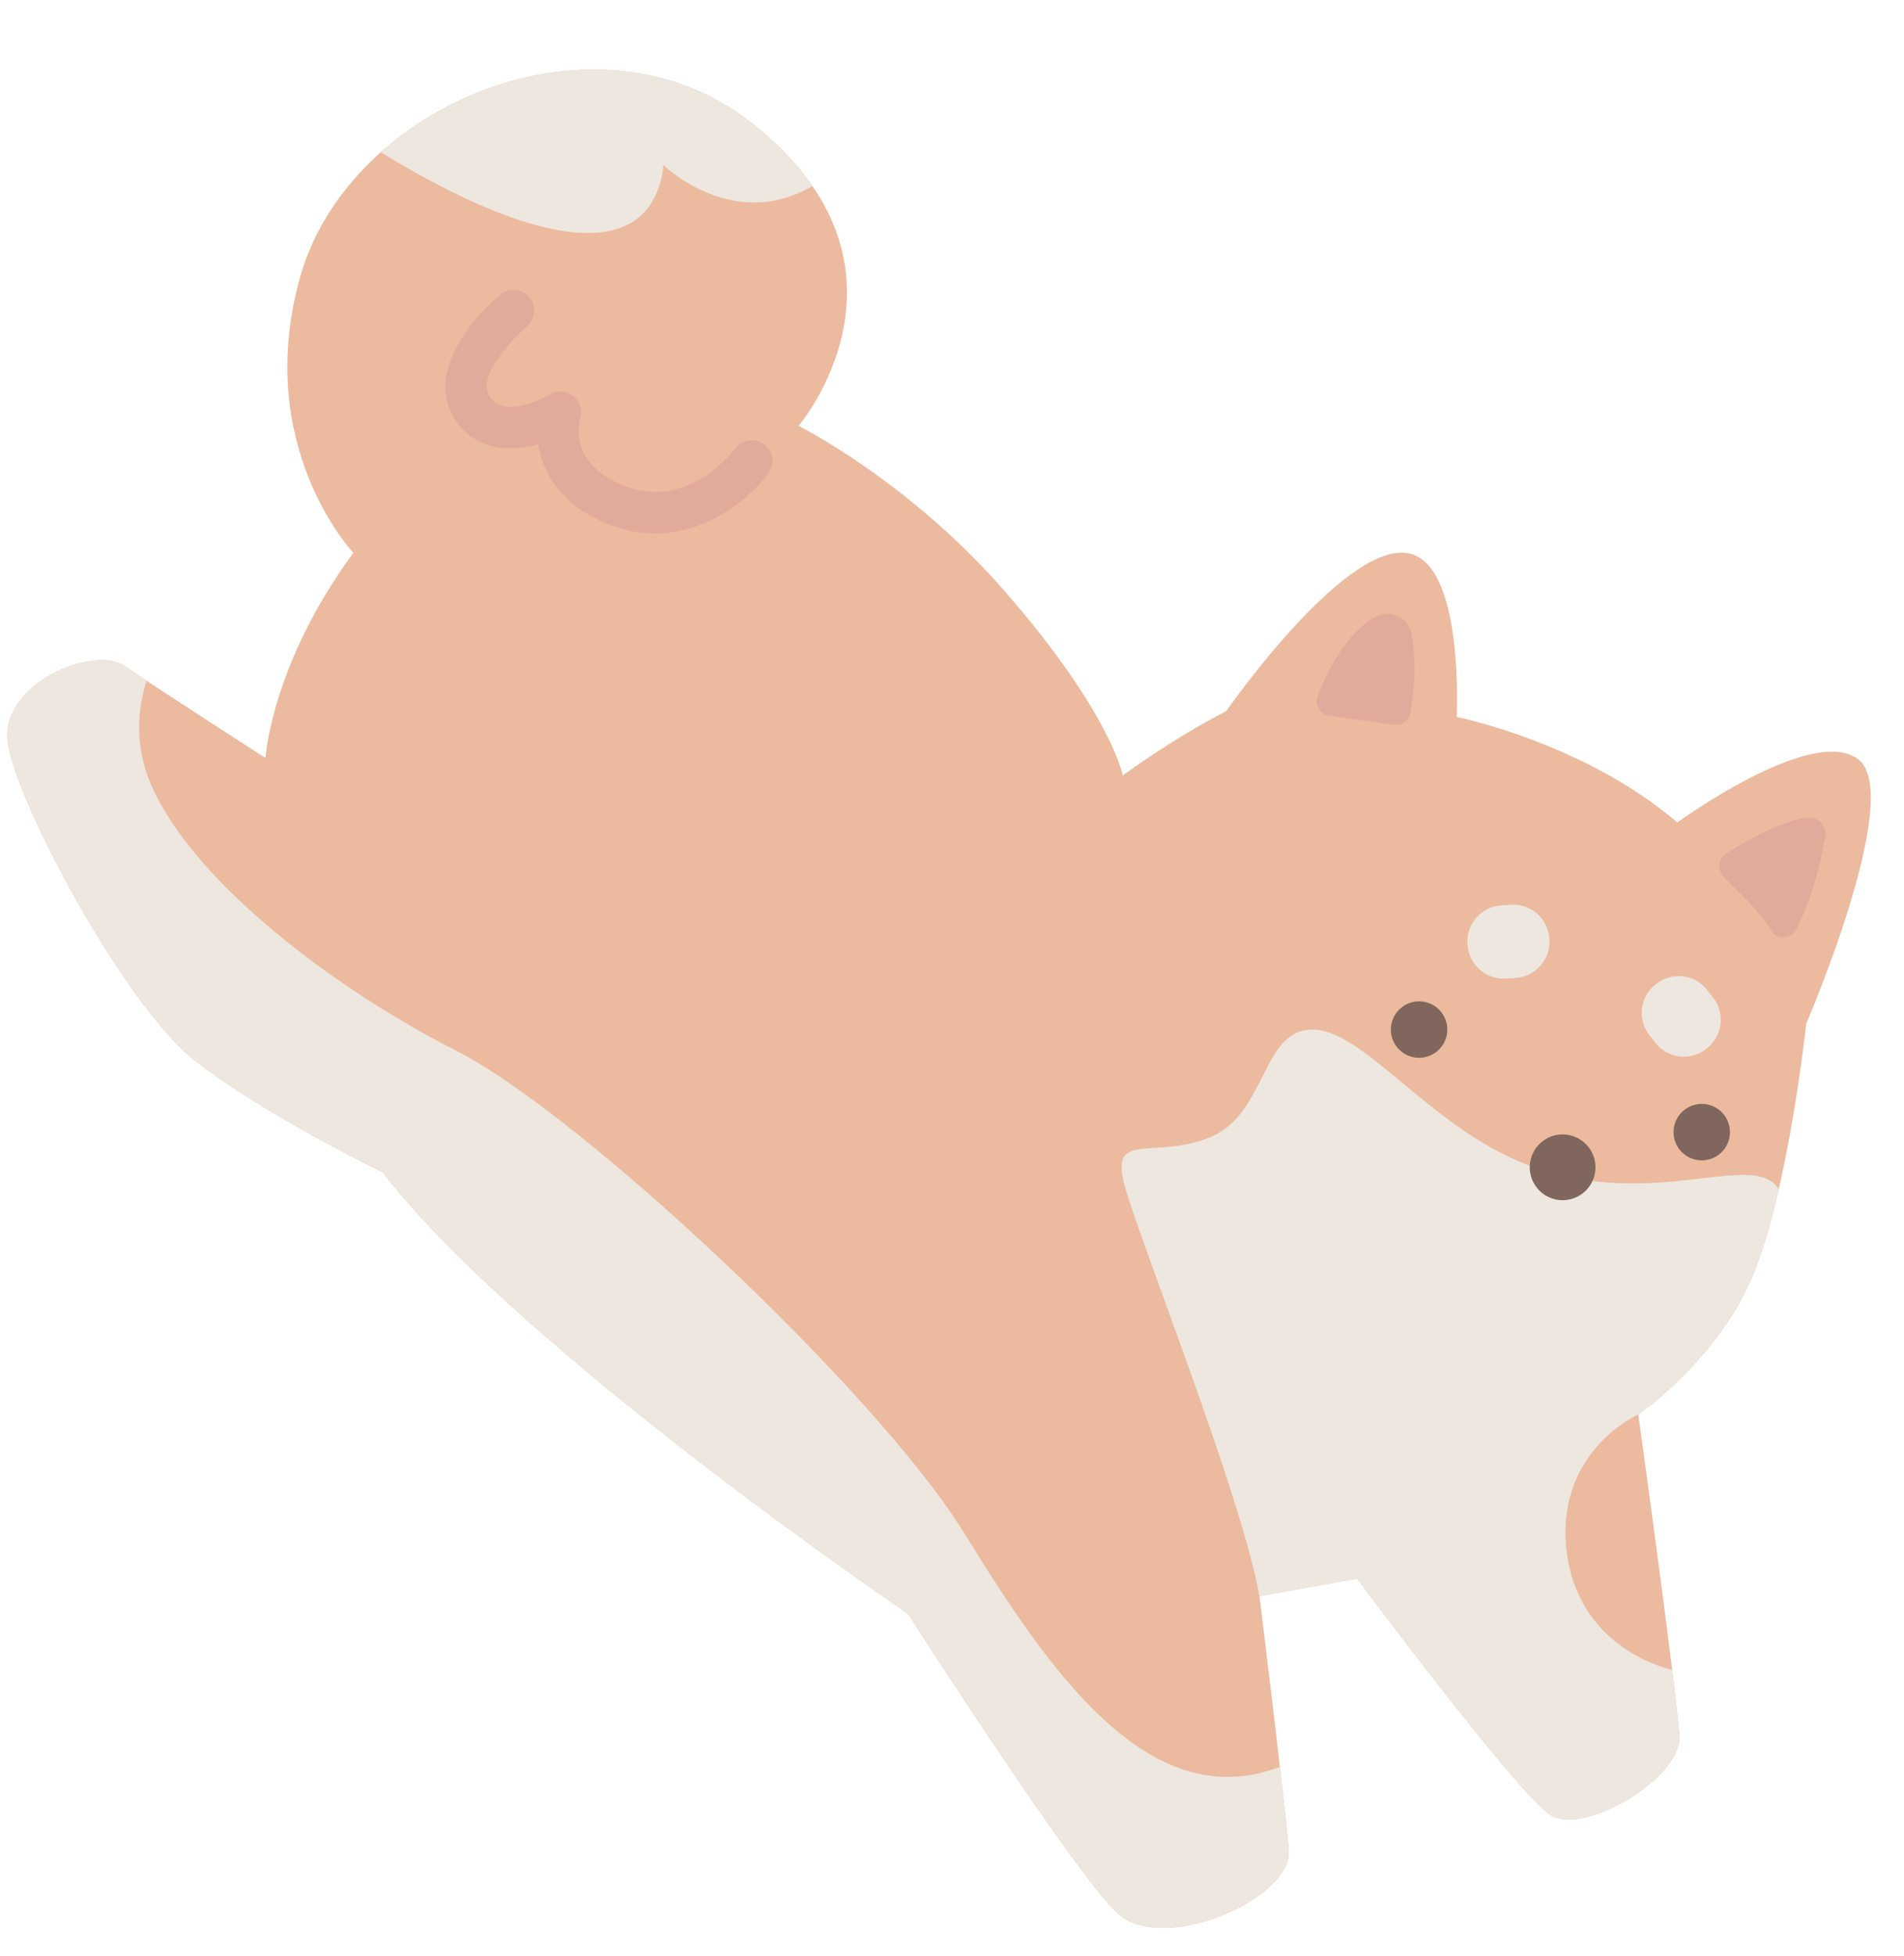
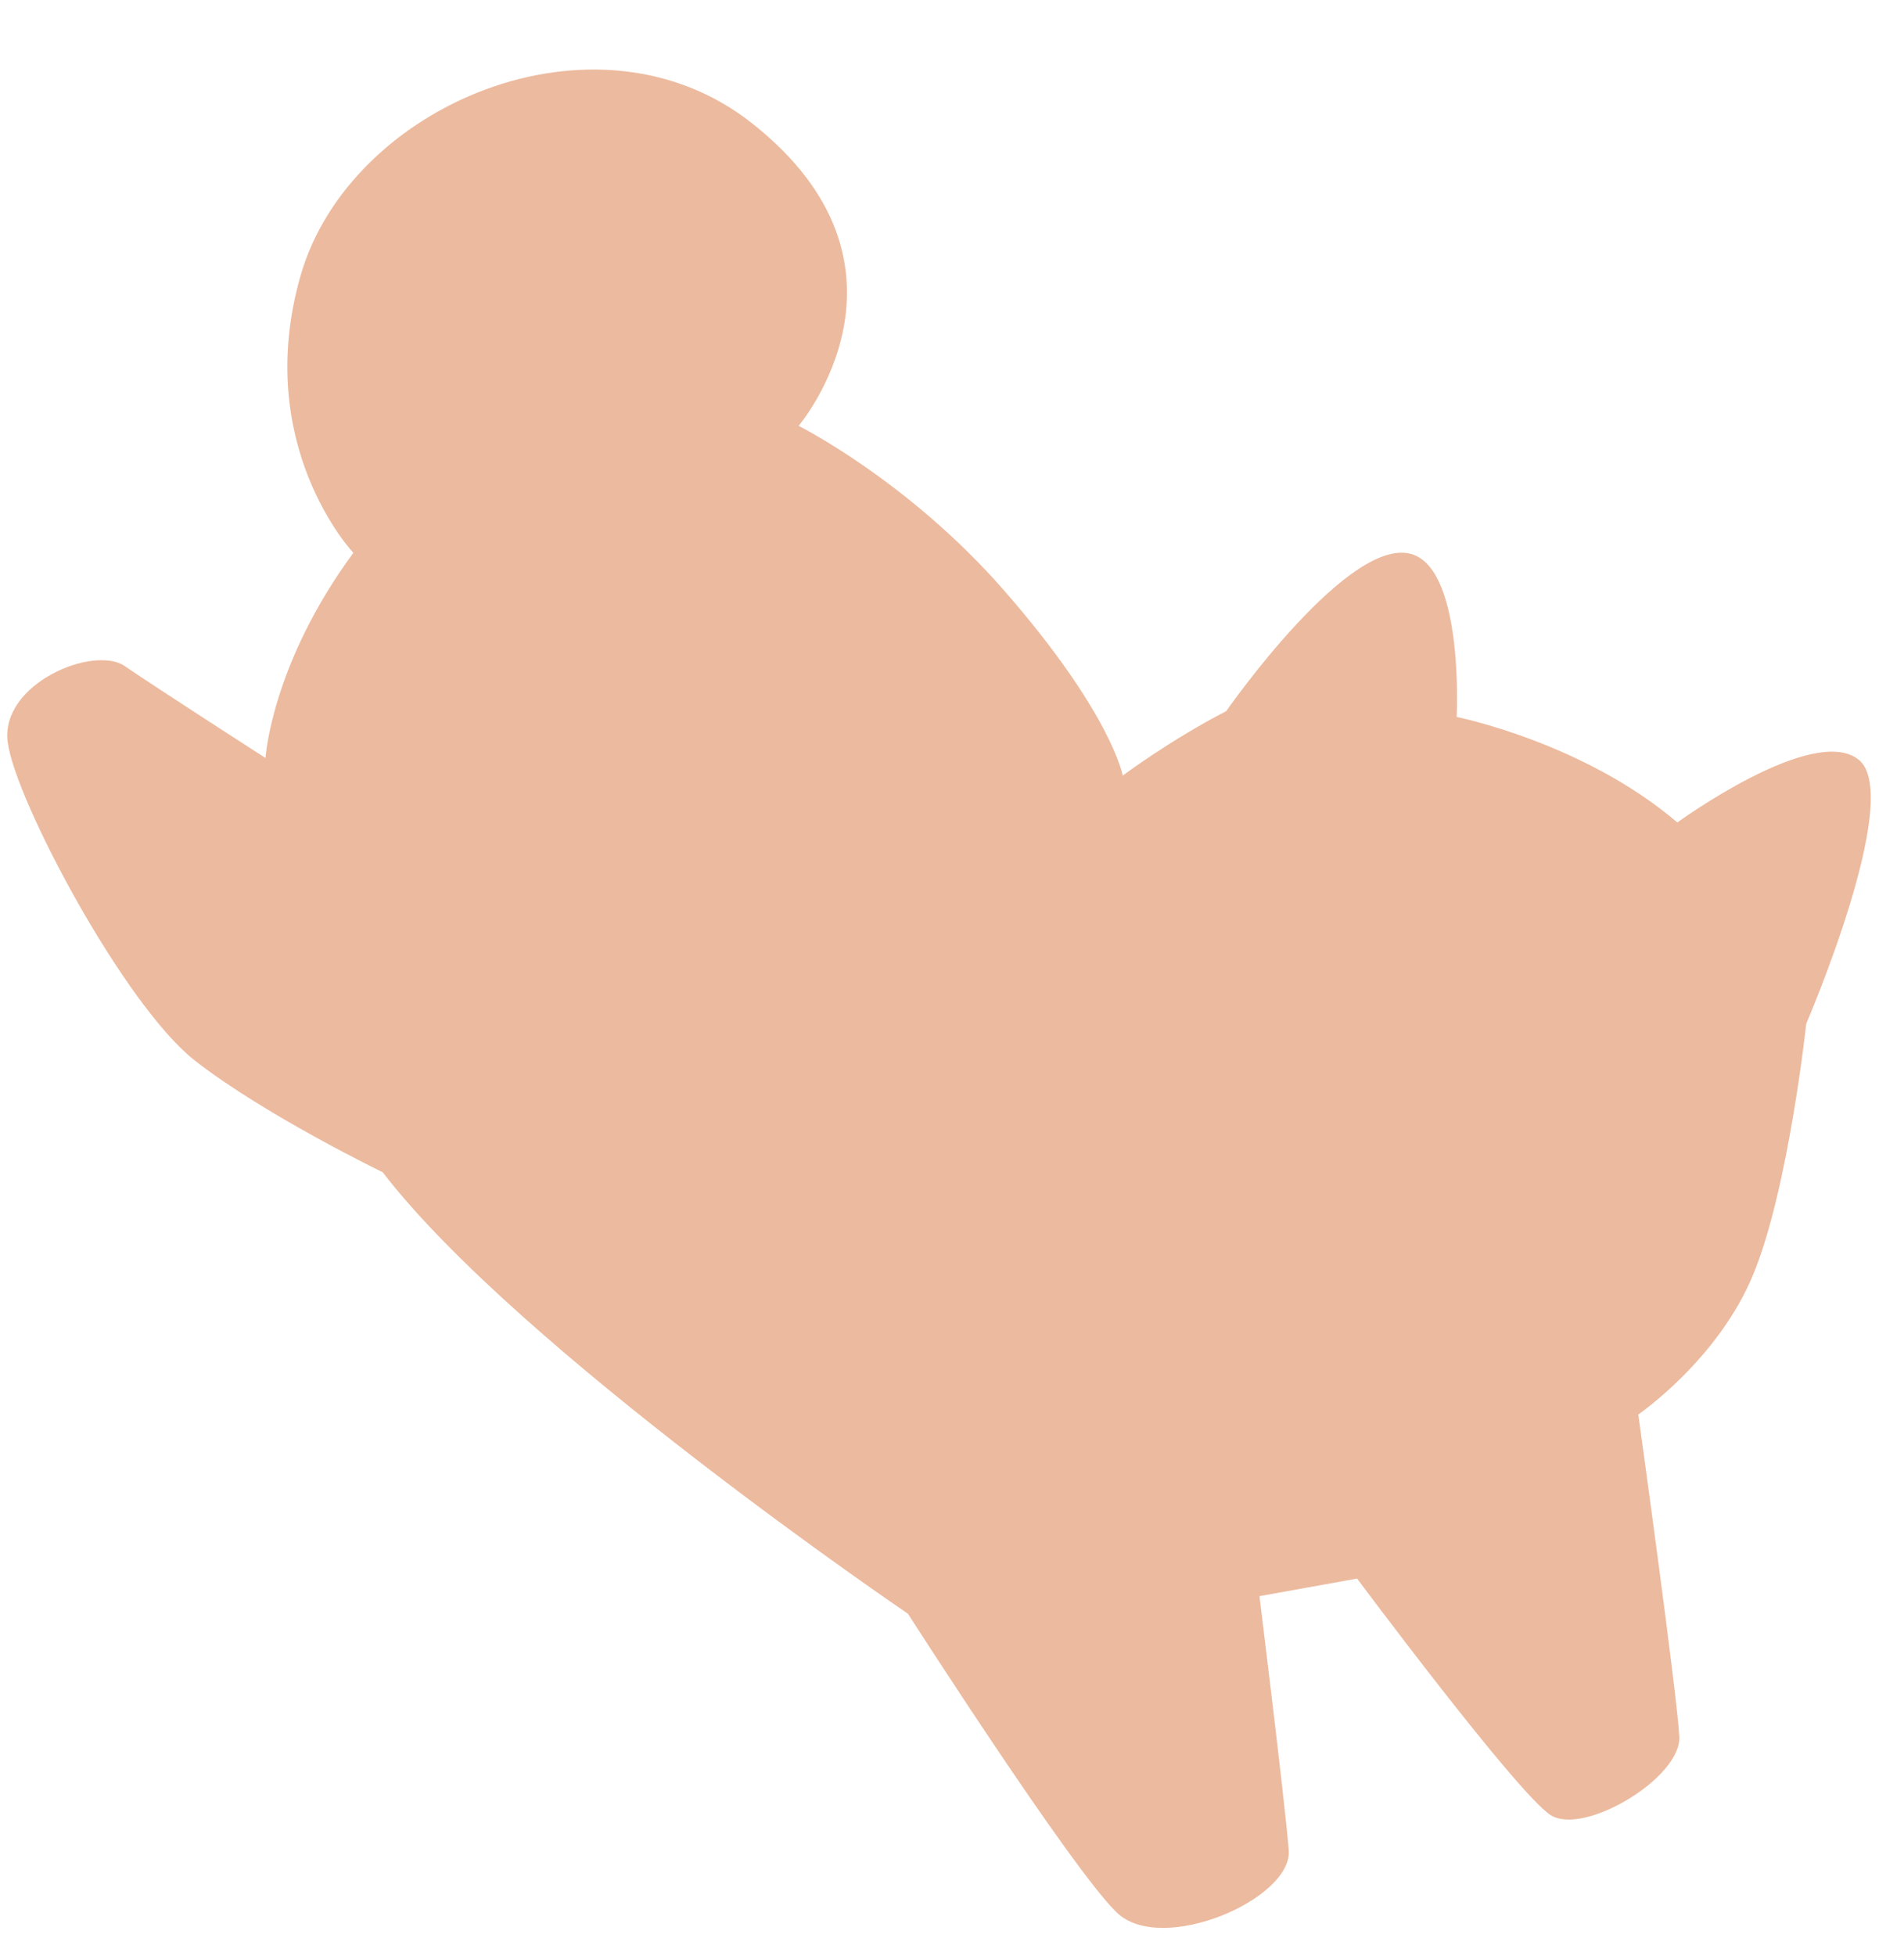
<svg xmlns="http://www.w3.org/2000/svg" height="565.3" preserveAspectRatio="xMidYMid meet" version="1.0" viewBox="-2.1 -20.1 550.6 565.3" width="550.6" zoomAndPan="magnify">
  <g id="change1_1">
    <path d="M228.839,102.99c0,0,31.623,15.812,59.294,47.435c31.188,35.643,34.447,53.647,34.447,53.647 s13.553-10.165,29.929-18.635c0,0,36.141-51.953,54.212-45.176c14.548,5.455,12.424,46.87,12.424,46.87s36.706,7.341,63.812,30.494 c0,0,39.529-28.8,52.518-18.071c12.988,10.729-15.247,76.235-15.247,76.235s-5.082,47.435-15.247,72.282 s-33.318,40.659-33.318,40.659s11.294,81.317,11.859,93.176s-27.671,28.8-37.271,22.588c-9.6-6.212-55.906-68.329-55.906-68.329 l-28.235,5.082c0,0,7.341,59.294,8.471,73.412c1.129,14.118-36.706,30.494-49.694,18.071c-12.988-12.424-60.423-86.4-60.423-86.4 s-112.376-76.235-151.906-127.623c0,0-33.882-16.376-54.212-32.188c-20.329-15.812-51.953-75.106-54.212-92.047 s24.847-28.235,33.882-22.023s40.659,26.541,40.659,26.541s1.694-27.106,25.412-59.294c0,0-29.365-31.059-15.247-80.188 s85.27-79.623,130.447-44.047C267.996,56.971,228.839,102.99,228.839,102.99z" fill="#ecba9e" />
  </g>
  <g id="change2_1">
-     <path d="M218.857,108.347c2.651,1.972,3.22,5.707,1.26,8.367c-5.089,6.905-17.329,17.373-32.795,17.373 c-3.99,0-8.191-0.694-12.542-2.326c-14.587-5.47-19.983-15.161-21.231-23.499c-8.121,2.271-17.988,2.004-24.009-7.025 c-8.607-12.914,4.137-28.819,13.022-36.185c2.555-2.112,6.322-1.755,8.44,0.788c2.115,2.546,1.767,6.325-0.776,8.446 c-3.29,2.742-14.745,14.227-10.702,20.294c4.594,6.891,17.168-0.595,17.3-0.668c2.127-1.289,4.834-1.137,6.794,0.393 c1.96,1.523,2.789,4.093,2.068,6.472c-0.606,2.18-2.9,13.67,13.307,19.746c17.962,6.735,30.932-10.222,31.477-10.945 C212.444,106.932,216.205,106.372,218.857,108.347z M395.928,158.042c-4.871,2.49-11.197,8.569-16.977,22.934 c-1.017,2.527,0.57,5.376,3.266,5.761l18.75,2.678c2.193,0.313,4.245-1.107,4.679-3.279c1-5.006,2.237-14.235,0.315-23.432 C405.03,158.25,399.981,155.97,395.928,158.042z M519.988,216.23c-4.706,0.877-12.16,3.456-22.879,10.363 c-2.228,1.436-2.724,4.492-0.965,6.474c3.716,4.188,9.978,9.134,13.918,15.746c1.79,3.003,5.983,2.606,7.481-0.552 c4.607-9.711,6.071-15.953,8.214-26.436C526.442,218.482,523.34,215.604,519.988,216.23z" fill="#e1ab9b" />
-   </g>
+     </g>
  <g id="change3_1">
-     <path d="M108.025,23.917c28.453-25.37,74.629-34.154,107.261-8.456c7.66,6.032,13.331,12.158,17.513,18.226 c-23.034,13.492-43.066-6.084-43.066-6.084s-0.423,11.859-9.741,16.941C162.793,53.924,129.469,37.043,108.025,23.917z M276.838,423.178c-25.412-41.224-111.247-121.411-146.823-139.482c-35.577-18.071-75.671-48.565-88.094-76.235 c-5.177-11.532-4.343-22.151-1.642-30.814c-2.545-1.683-4.742-3.151-6.264-4.198c-9.035-6.212-36.141,5.082-33.882,22.024 c2.259,16.941,33.882,76.235,54.212,92.047s54.212,32.188,54.212,32.188c39.529,51.388,151.905,127.623,151.905,127.623 s47.435,73.976,60.423,86.4c12.988,12.423,50.823-3.953,49.694-18.071c-0.363-4.53-1.365-13.718-2.559-24.1 C330.014,505.231,300.893,462.2,276.838,423.178z M442.297,317.578c-29.539-10.005-49.129-39.529-64.376-40.094 c-15.247-0.565-13.553,24.282-29.93,31.059c-16.376,6.776-29.365-2.259-24.847,14.117c4.518,16.377,33.882,89.788,38.964,118.588 l28.235-5.083c0,0,46.306,62.118,55.906,68.329s37.835-10.73,37.27-22.588c-0.14-2.939-0.94-10.152-2.063-19.33 c-14.012-3.612-28.961-14.838-30.69-36.011c-2.259-27.671,20.894-37.835,20.894-37.835s23.153-15.812,33.318-40.659 c2.824-6.903,5.241-15.558,7.281-24.447C505.261,312.213,477.221,329.407,442.297,317.578z M433.345,262.729l2.855-0.179 c5.748-0.361,10.115-5.314,9.754-11.062l-0.02-0.319c-0.361-5.748-5.314-10.115-11.062-9.754l-2.855,0.179 c-5.748,0.361-10.115,5.314-9.754,11.062l0.02,0.319C422.644,258.723,427.597,263.091,433.345,262.729z M476.62,281.316 c3.545,4.54,10.099,5.346,14.638,1.801l0.252-0.196c4.539-3.545,5.346-10.099,1.801-14.638l-1.761-2.254 c-3.545-4.54-10.099-5.346-14.638-1.801l-0.252,0.197c-4.539,3.545-5.346,10.098-1.801,14.638L476.62,281.316z" fill="#ede7e0" />
-   </g>
+     </g>
  <g id="change4_1">
-     <path d="M416.036,280.001c-1.391,4.287-5.993,6.635-10.28,5.245c-4.287-1.39-6.635-5.993-5.245-10.28 c1.39-4.287,5.993-6.635,10.28-5.245S417.426,275.714,416.036,280.001z M492.532,299.369c-4.287-1.39-8.889,0.958-10.28,5.245 c-1.39,4.287,0.958,8.889,5.245,10.28s8.889-0.958,10.28-5.245C499.167,305.361,496.819,300.759,492.532,299.369z M452.711,308.255 c-4.993-1.619-10.353,1.116-11.972,6.109c-1.619,4.993,1.116,10.353,6.109,11.972c4.993,1.619,10.353-1.116,11.972-6.109 S457.704,309.874,452.711,308.255z" fill="#80665c" />
-   </g>
+     </g>
</svg>